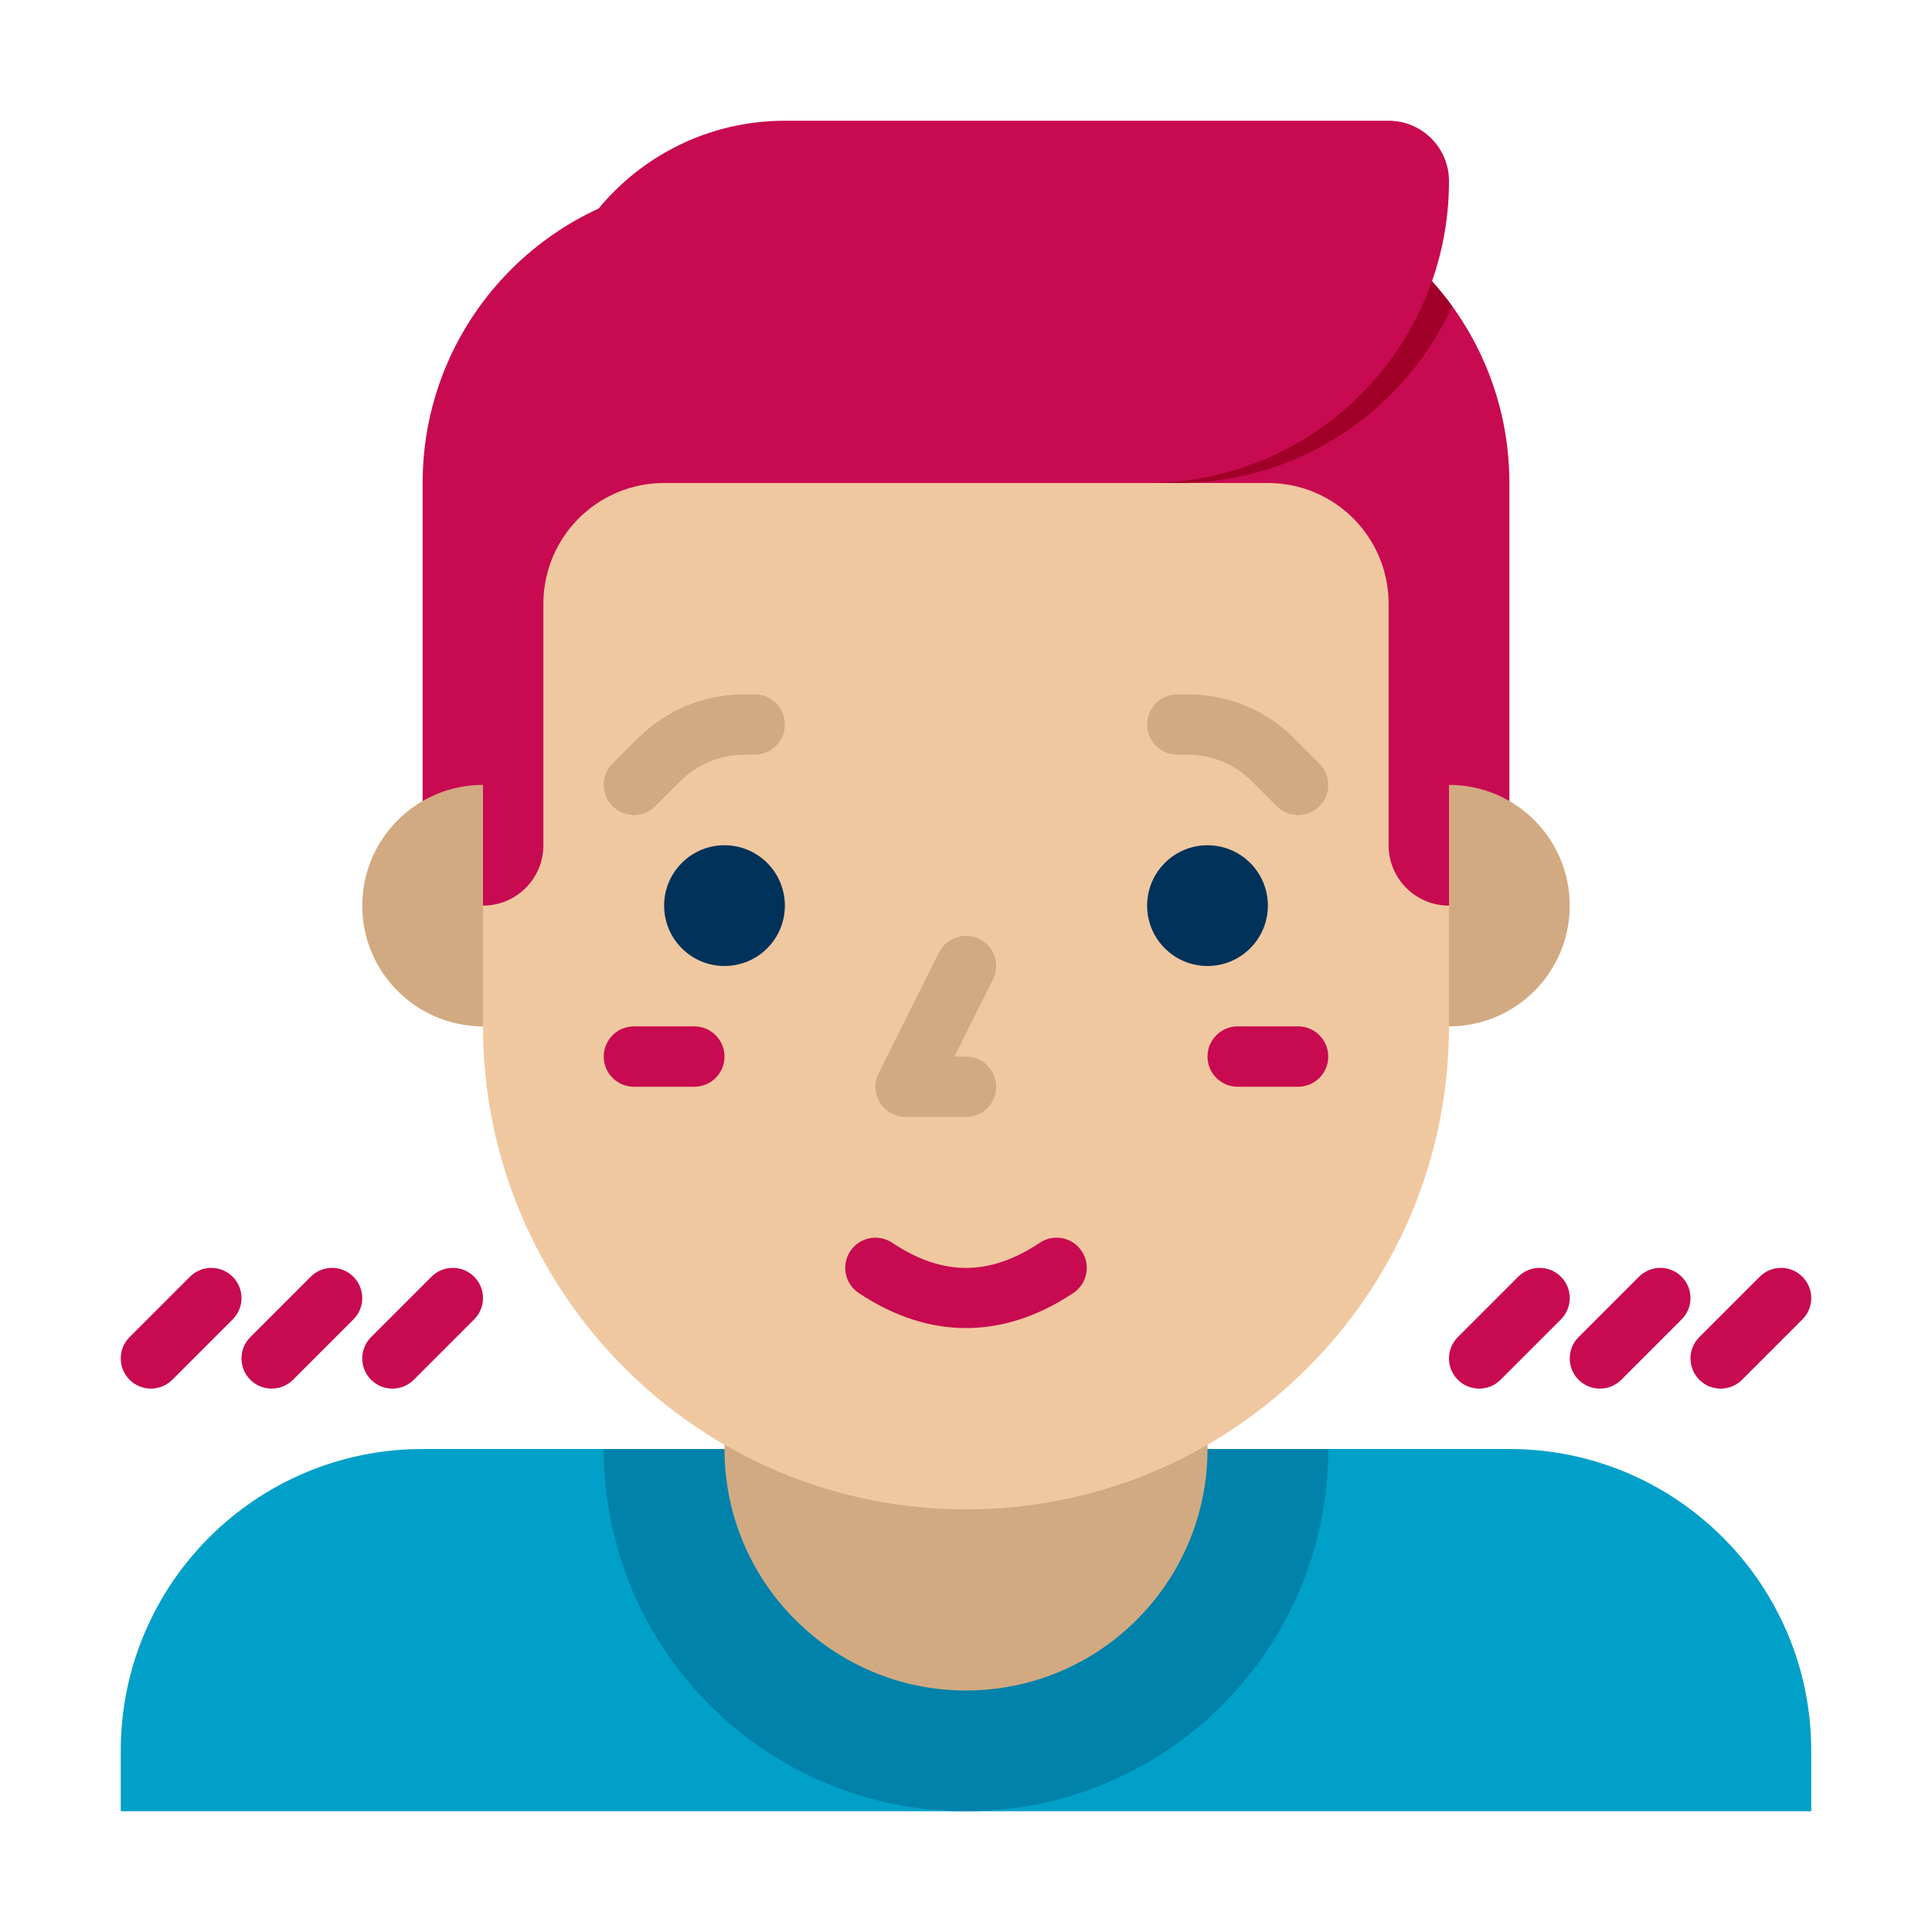
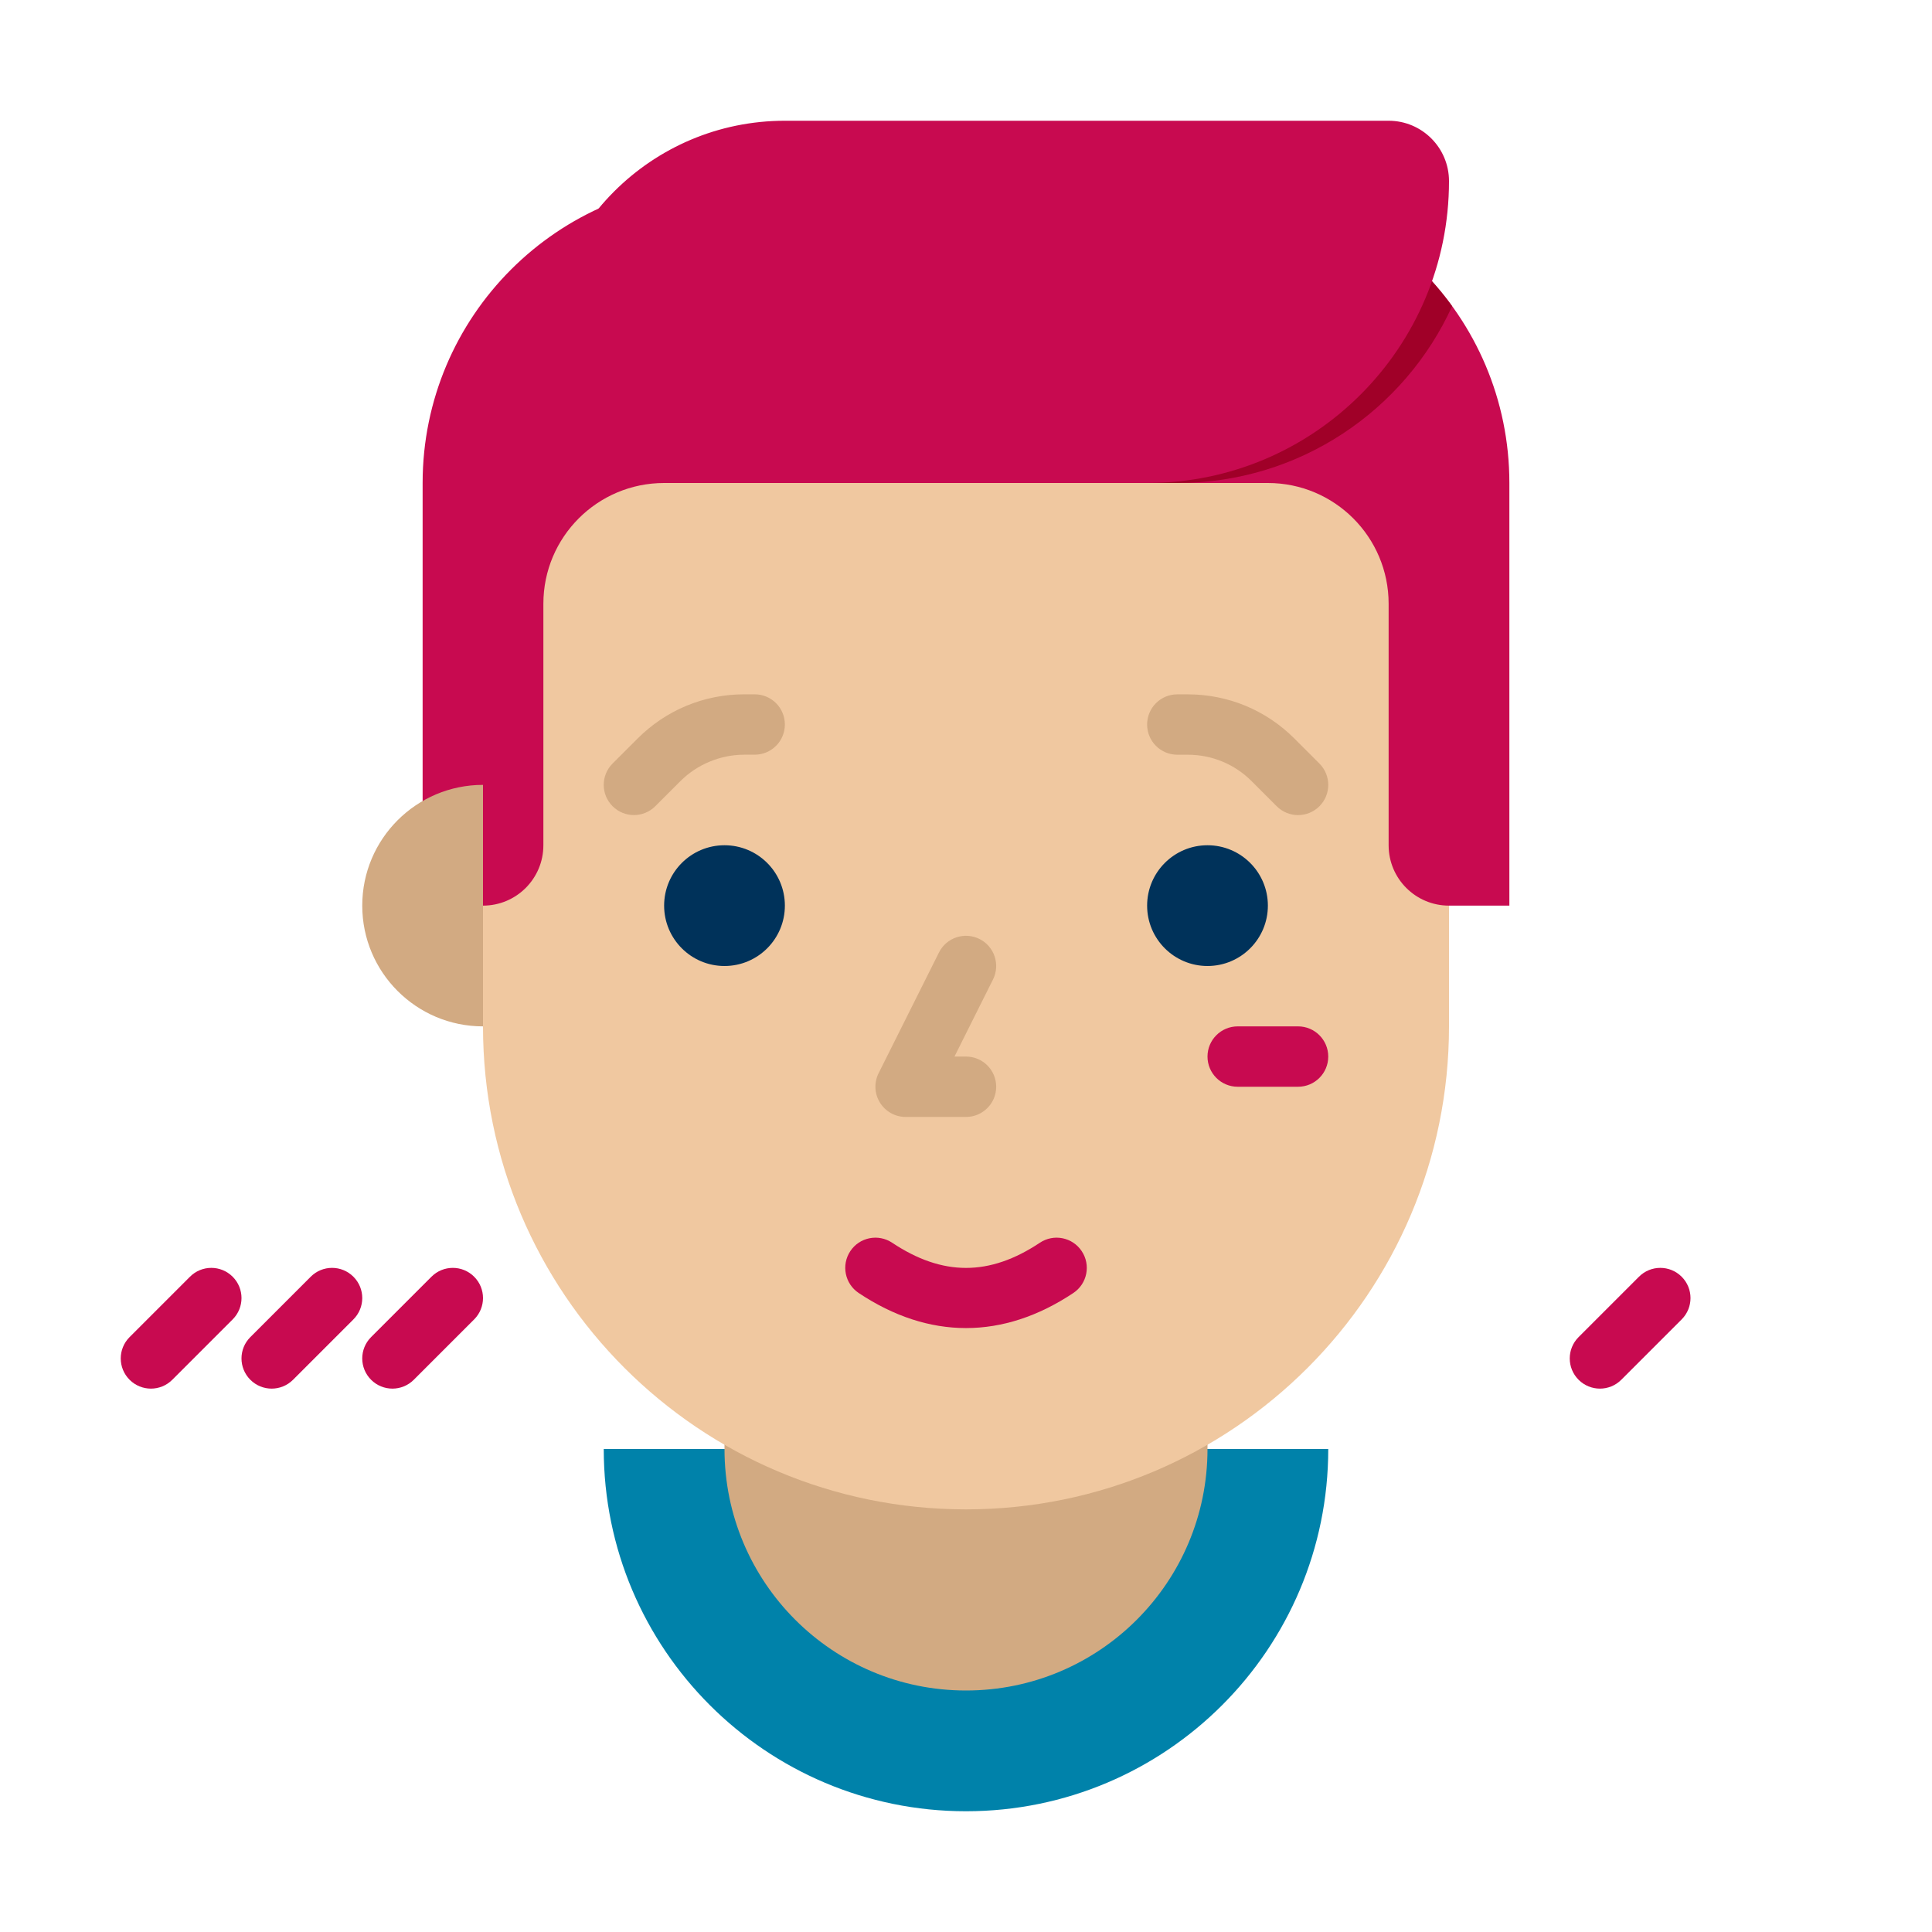
<svg xmlns="http://www.w3.org/2000/svg" height="512" viewBox="0 0 64 64" width="512">
  <g id="Icons">
    <g>
      <g>
        <g>
          <g>
-             <path d="m50 48h-36c-5.523 0-10 4.477-10 10v2h56v-2c0-5.523-4.477-10-10-10z" fill="#00a0c8" />
-           </g>
+             </g>
        </g>
      </g>
      <g>
        <g>
          <g>
            <path d="m32 60c-6.627 0-12-5.373-12-12h24c0 6.627-5.373 12-12 12z" fill="#0082aa" />
          </g>
        </g>
      </g>
      <g>
        <g>
          <g>
            <path d="m50 30h-36v-14c0-5.523 4.477-10 10-10h16c5.523 0 10 4.477 10 10z" fill="#c80a50" />
          </g>
        </g>
      </g>
      <g>
        <g>
          <g>
            <path d="m32 56c-4.418 0-8-3.582-8-8v-6h16v6c0 4.418-3.582 8-8 8z" fill="#d2aa82" />
          </g>
        </g>
      </g>
      <g>
        <g>
          <g>
            <path d="m32 50c-8.837 0-16-7.163-16-16v-10c0-8.837 7.163-16 16-16 8.837 0 16 7.163 16 16v10c0 8.837-7.163 16-16 16z" fill="#f0c8a0" />
          </g>
        </g>
      </g>
      <g>
        <g>
          <g>
-             <path d="m48 34v-8c2.209 0 4 1.791 4 4 0 2.209-1.791 4-4 4z" fill="#d2aa82" />
-           </g>
+             </g>
        </g>
      </g>
      <g>
        <g>
          <g>
            <path d="m16 34v-8c-2.209 0-4 1.791-4 4 0 2.209 1.791 4 4 4z" fill="#d2aa82" />
          </g>
        </g>
      </g>
      <g>
        <g>
          <g>
            <path d="m16 30c1.105 0 2-.895 2-2v-8c0-2.209 1.791-4 4-4h20c2.209 0 4 1.791 4 4v8c0 1.105.895 2 2 2v-14c0-4.418-3.582-8-8-8h-16c-4.418 0-8 3.582-8 8z" fill="#c80a50" />
          </g>
        </g>
      </g>
      <g>
        <g>
          <g>
            <path d="m32 37h-2c-.347 0-.668-.18-.851-.475s-.199-.663-.044-.973l2-4c.247-.494.847-.693 1.342-.447.494.247.694.848.447 1.342l-1.276 2.553h.382c.552 0 1 .447 1 1s-.448 1-1 1z" fill="#d2aa82" />
          </g>
        </g>
      </g>
      <g>
        <g>
          <g>
            <path d="m48.104 10.143c-1.818-2.509-4.771-4.143-8.104-4.143h-16c-.927 0-1.825.127-2.677.363-1.436 1.446-2.323 3.438-2.323 5.637v4h20c4.045 0 7.529-2.402 9.104-5.857z" fill="#a00028" />
          </g>
        </g>
      </g>
      <g>
        <g>
          <g>
            <path d="m38 16h-20v-4c0-4.418 3.582-8 8-8h20c1.105 0 2 .895 2 2 0 5.523-4.477 10-10 10z" fill="#c80a50" />
          </g>
        </g>
      </g>
      <g>
        <g>
          <g>
            <path d="m21 27c-.256 0-.512-.098-.708-.293-.39-.391-.39-1.024 0-1.414l.829-.828c.944-.944 2.2-1.465 3.535-1.465h.344c.552 0 1 .447 1 1s-.448 1-1 1h-.343c-.79 0-1.563.32-2.121.879l-.829.828c-.195.195-.451.293-.707.293z" fill="#d2aa82" />
          </g>
        </g>
      </g>
      <g>
        <g>
          <g>
            <path d="m43 27.001c-.256 0-.513-.098-.708-.293l-.828-.829c-.565-.566-1.319-.878-2.121-.878h-.343c-.553 0-1-.447-1-1s.447-1 1-1h.343c1.336 0 2.592.52 3.536 1.464l.829.829c.39.391.39 1.024-.001 1.415-.195.194-.451.292-.707.292z" fill="#d2aa82" />
          </g>
        </g>
      </g>
      <g>
        <g>
          <g>
            <path d="m32 43.994c-1.196 0-2.392-.387-3.555-1.162-.459-.307-.583-.927-.277-1.387.305-.46.926-.584 1.387-.277 1.668 1.111 3.223 1.111 4.891 0 .46-.307 1.081-.183 1.387.277.307.46.183 1.08-.277 1.387-1.164.775-2.36 1.162-3.556 1.162z" fill="#c80a50" />
          </g>
        </g>
      </g>
      <g>
        <g>
          <g>
-             <path d="m23 34h-2c-.552 0-1 .448-1 1 0 .552.448 1 1 1h2c.552 0 1-.448 1-1 0-.552-.448-1-1-1z" fill="#c80a50" />
-           </g>
+             </g>
        </g>
      </g>
      <g>
        <g>
          <g>
            <path d="m43 34h-2c-.552 0-1 .448-1 1 0 .552.448 1 1 1h2c.552 0 1-.448 1-1 0-.552-.448-1-1-1z" fill="#c80a50" />
          </g>
        </g>
      </g>
      <g fill="#00325a">
        <circle cx="40" cy="30" r="2" />
        <circle cx="24" cy="30" r="2" />
      </g>
      <g>
        <g>
          <g>
            <path d="m5 46c-.256 0-.512-.098-.707-.293-.391-.391-.391-1.023 0-1.414l2-2c.391-.391 1.023-.391 1.414 0s.391 1.023 0 1.414l-2 2c-.195.195-.451.293-.707.293z" fill="#c80a50" />
          </g>
        </g>
      </g>
      <g>
        <g>
          <g>
            <path d="m9 46c-.256 0-.512-.098-.707-.293-.391-.391-.391-1.023 0-1.414l2-2c.391-.391 1.023-.391 1.414 0s.391 1.023 0 1.414l-2 2c-.195.195-.451.293-.707.293z" fill="#c80a50" />
          </g>
        </g>
      </g>
      <g>
        <g>
          <g>
            <path d="m13 46c-.256 0-.512-.098-.707-.293-.391-.391-.391-1.023 0-1.414l2-2c.391-.391 1.023-.391 1.414 0s.391 1.023 0 1.414l-2 2c-.195.195-.451.293-.707.293z" fill="#c80a50" />
          </g>
        </g>
      </g>
      <g>
        <g>
          <g>
-             <path d="m49 46c-.256 0-.512-.098-.707-.293-.391-.391-.391-1.023 0-1.414l2-2c.391-.391 1.023-.391 1.414 0s.391 1.023 0 1.414l-2 2c-.195.195-.451.293-.707.293z" fill="#c80a50" />
-           </g>
+             </g>
        </g>
      </g>
      <g>
        <g>
          <g>
            <path d="m53 46c-.256 0-.512-.098-.707-.293-.391-.391-.391-1.023 0-1.414l2-2c.391-.391 1.023-.391 1.414 0s.391 1.023 0 1.414l-2 2c-.195.195-.451.293-.707.293z" fill="#c80a50" />
          </g>
        </g>
      </g>
      <g>
        <g>
          <g>
-             <path d="m57 46c-.256 0-.512-.098-.707-.293-.391-.391-.391-1.023 0-1.414l2-2c.391-.391 1.023-.391 1.414 0s.391 1.023 0 1.414l-2 2c-.195.195-.451.293-.707.293z" fill="#c80a50" />
-           </g>
+             </g>
        </g>
      </g>
    </g>
  </g>
</svg>